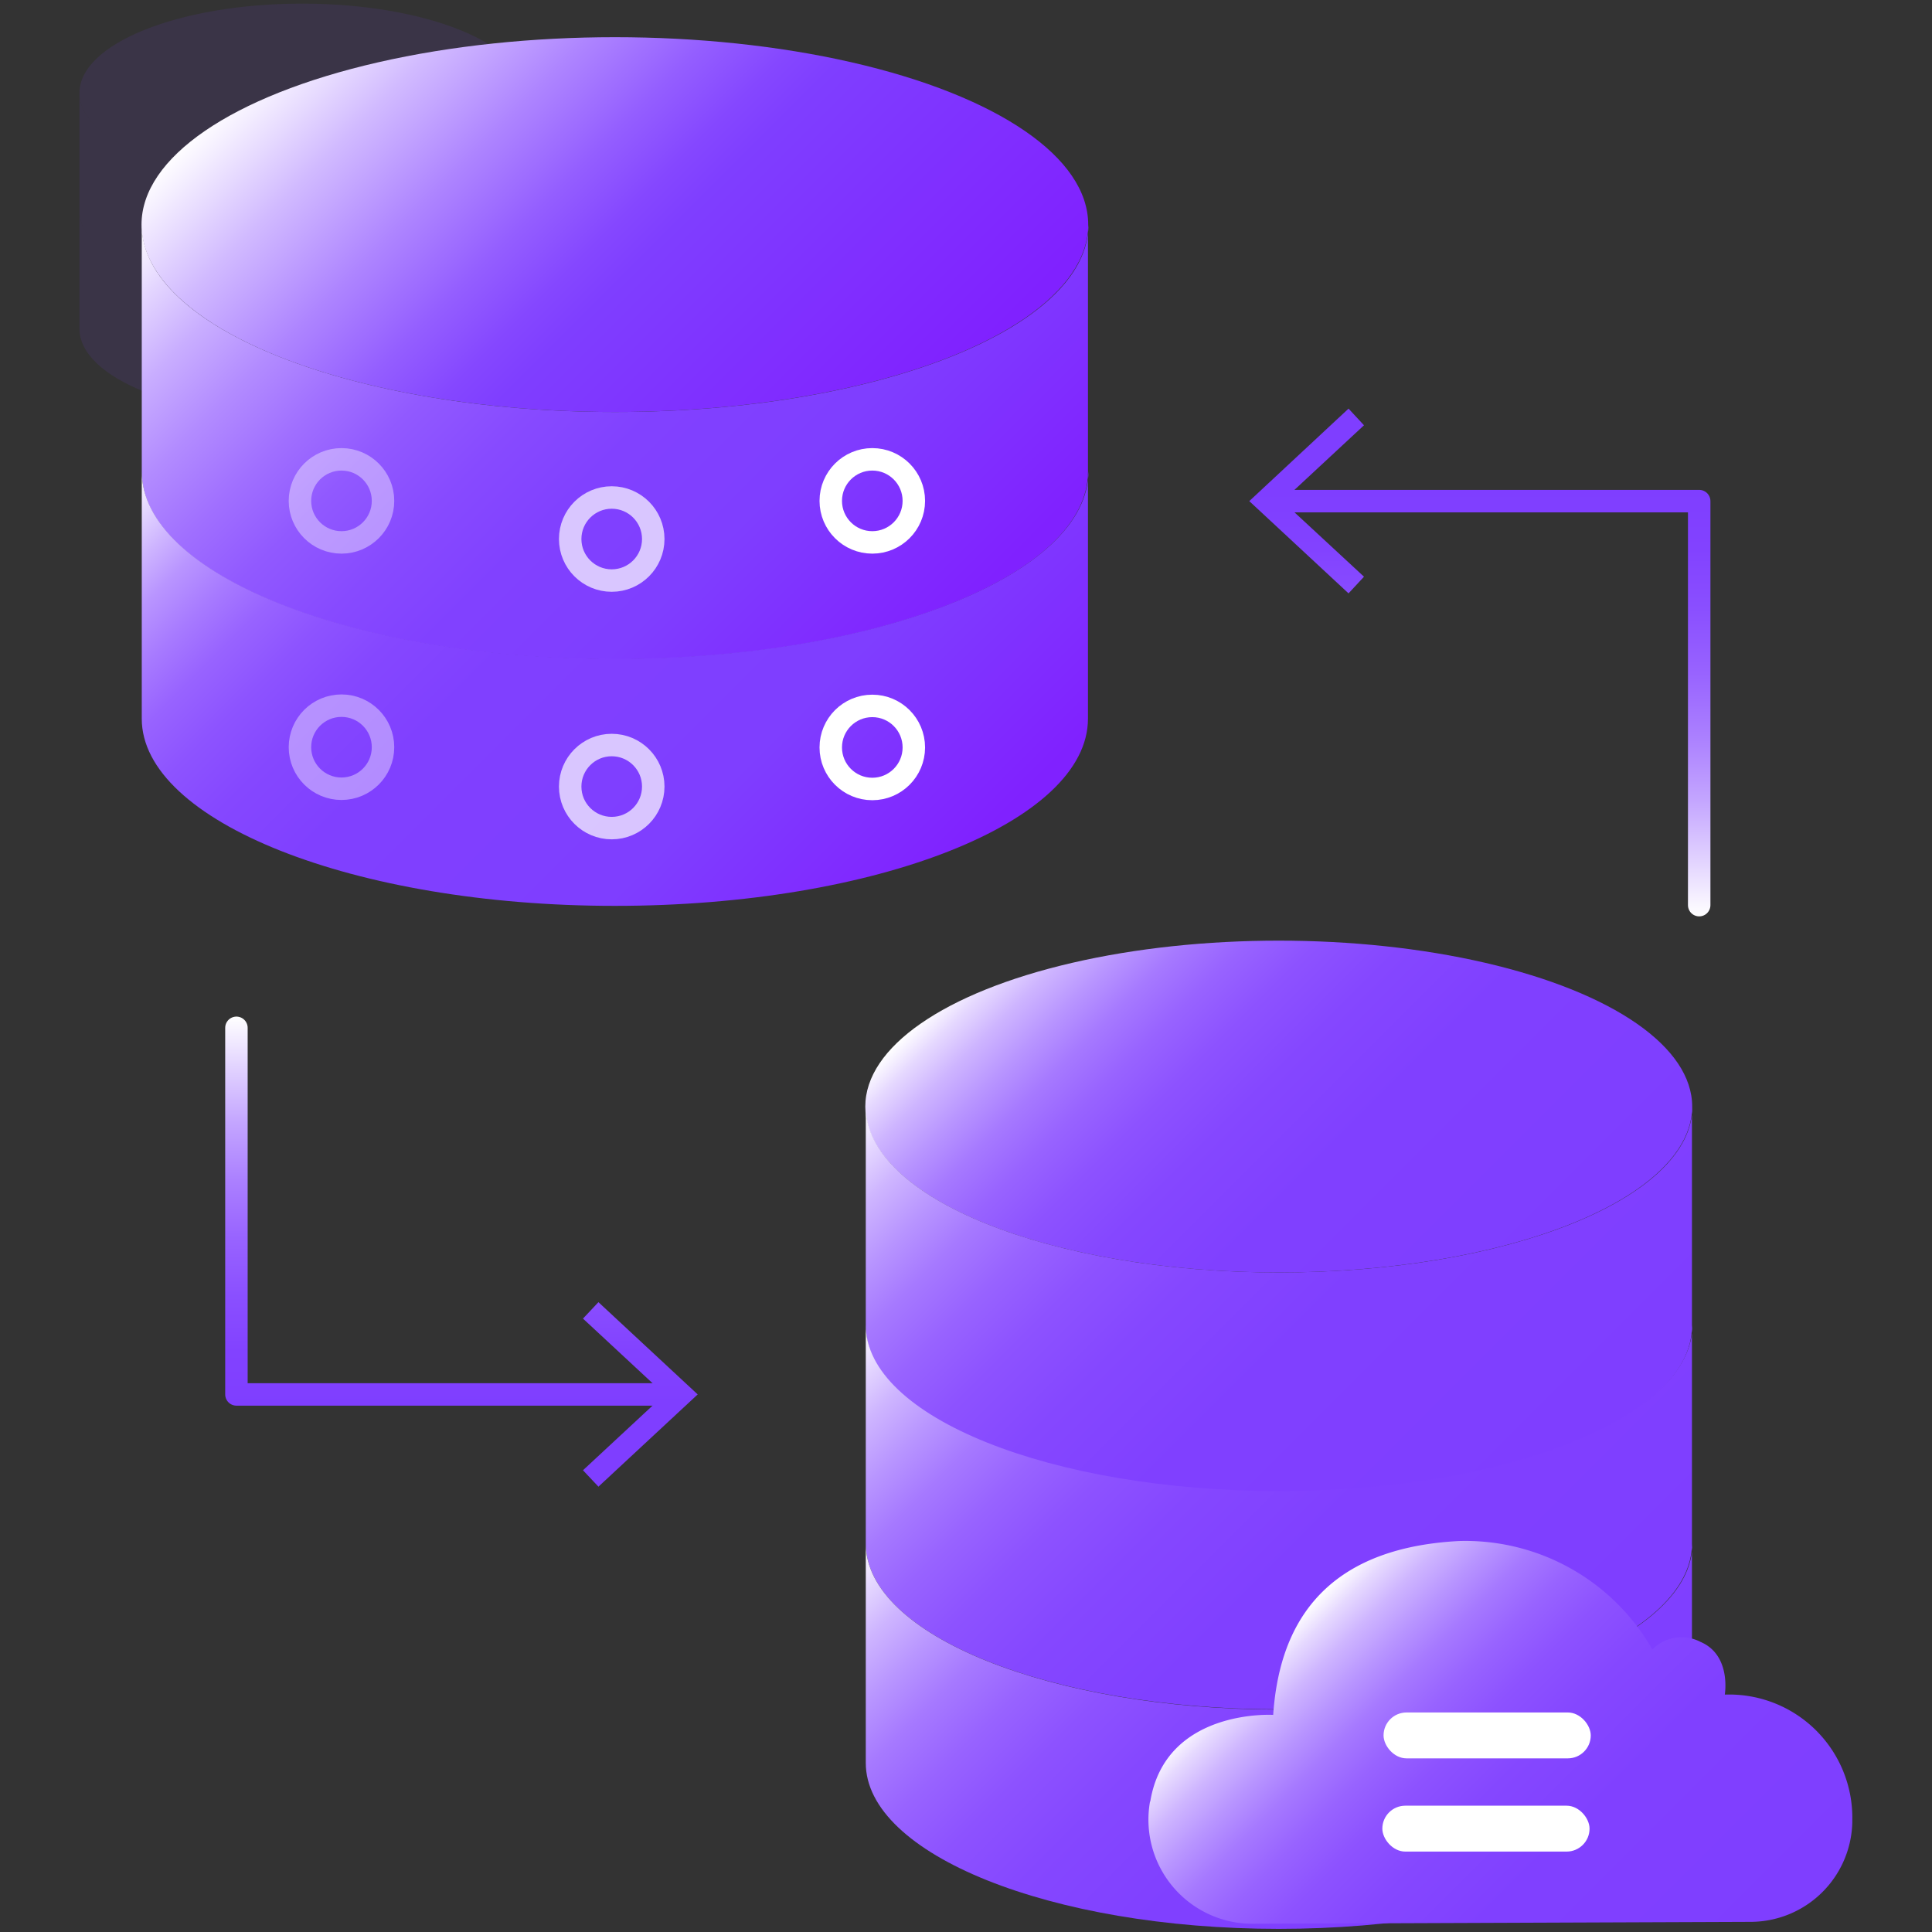
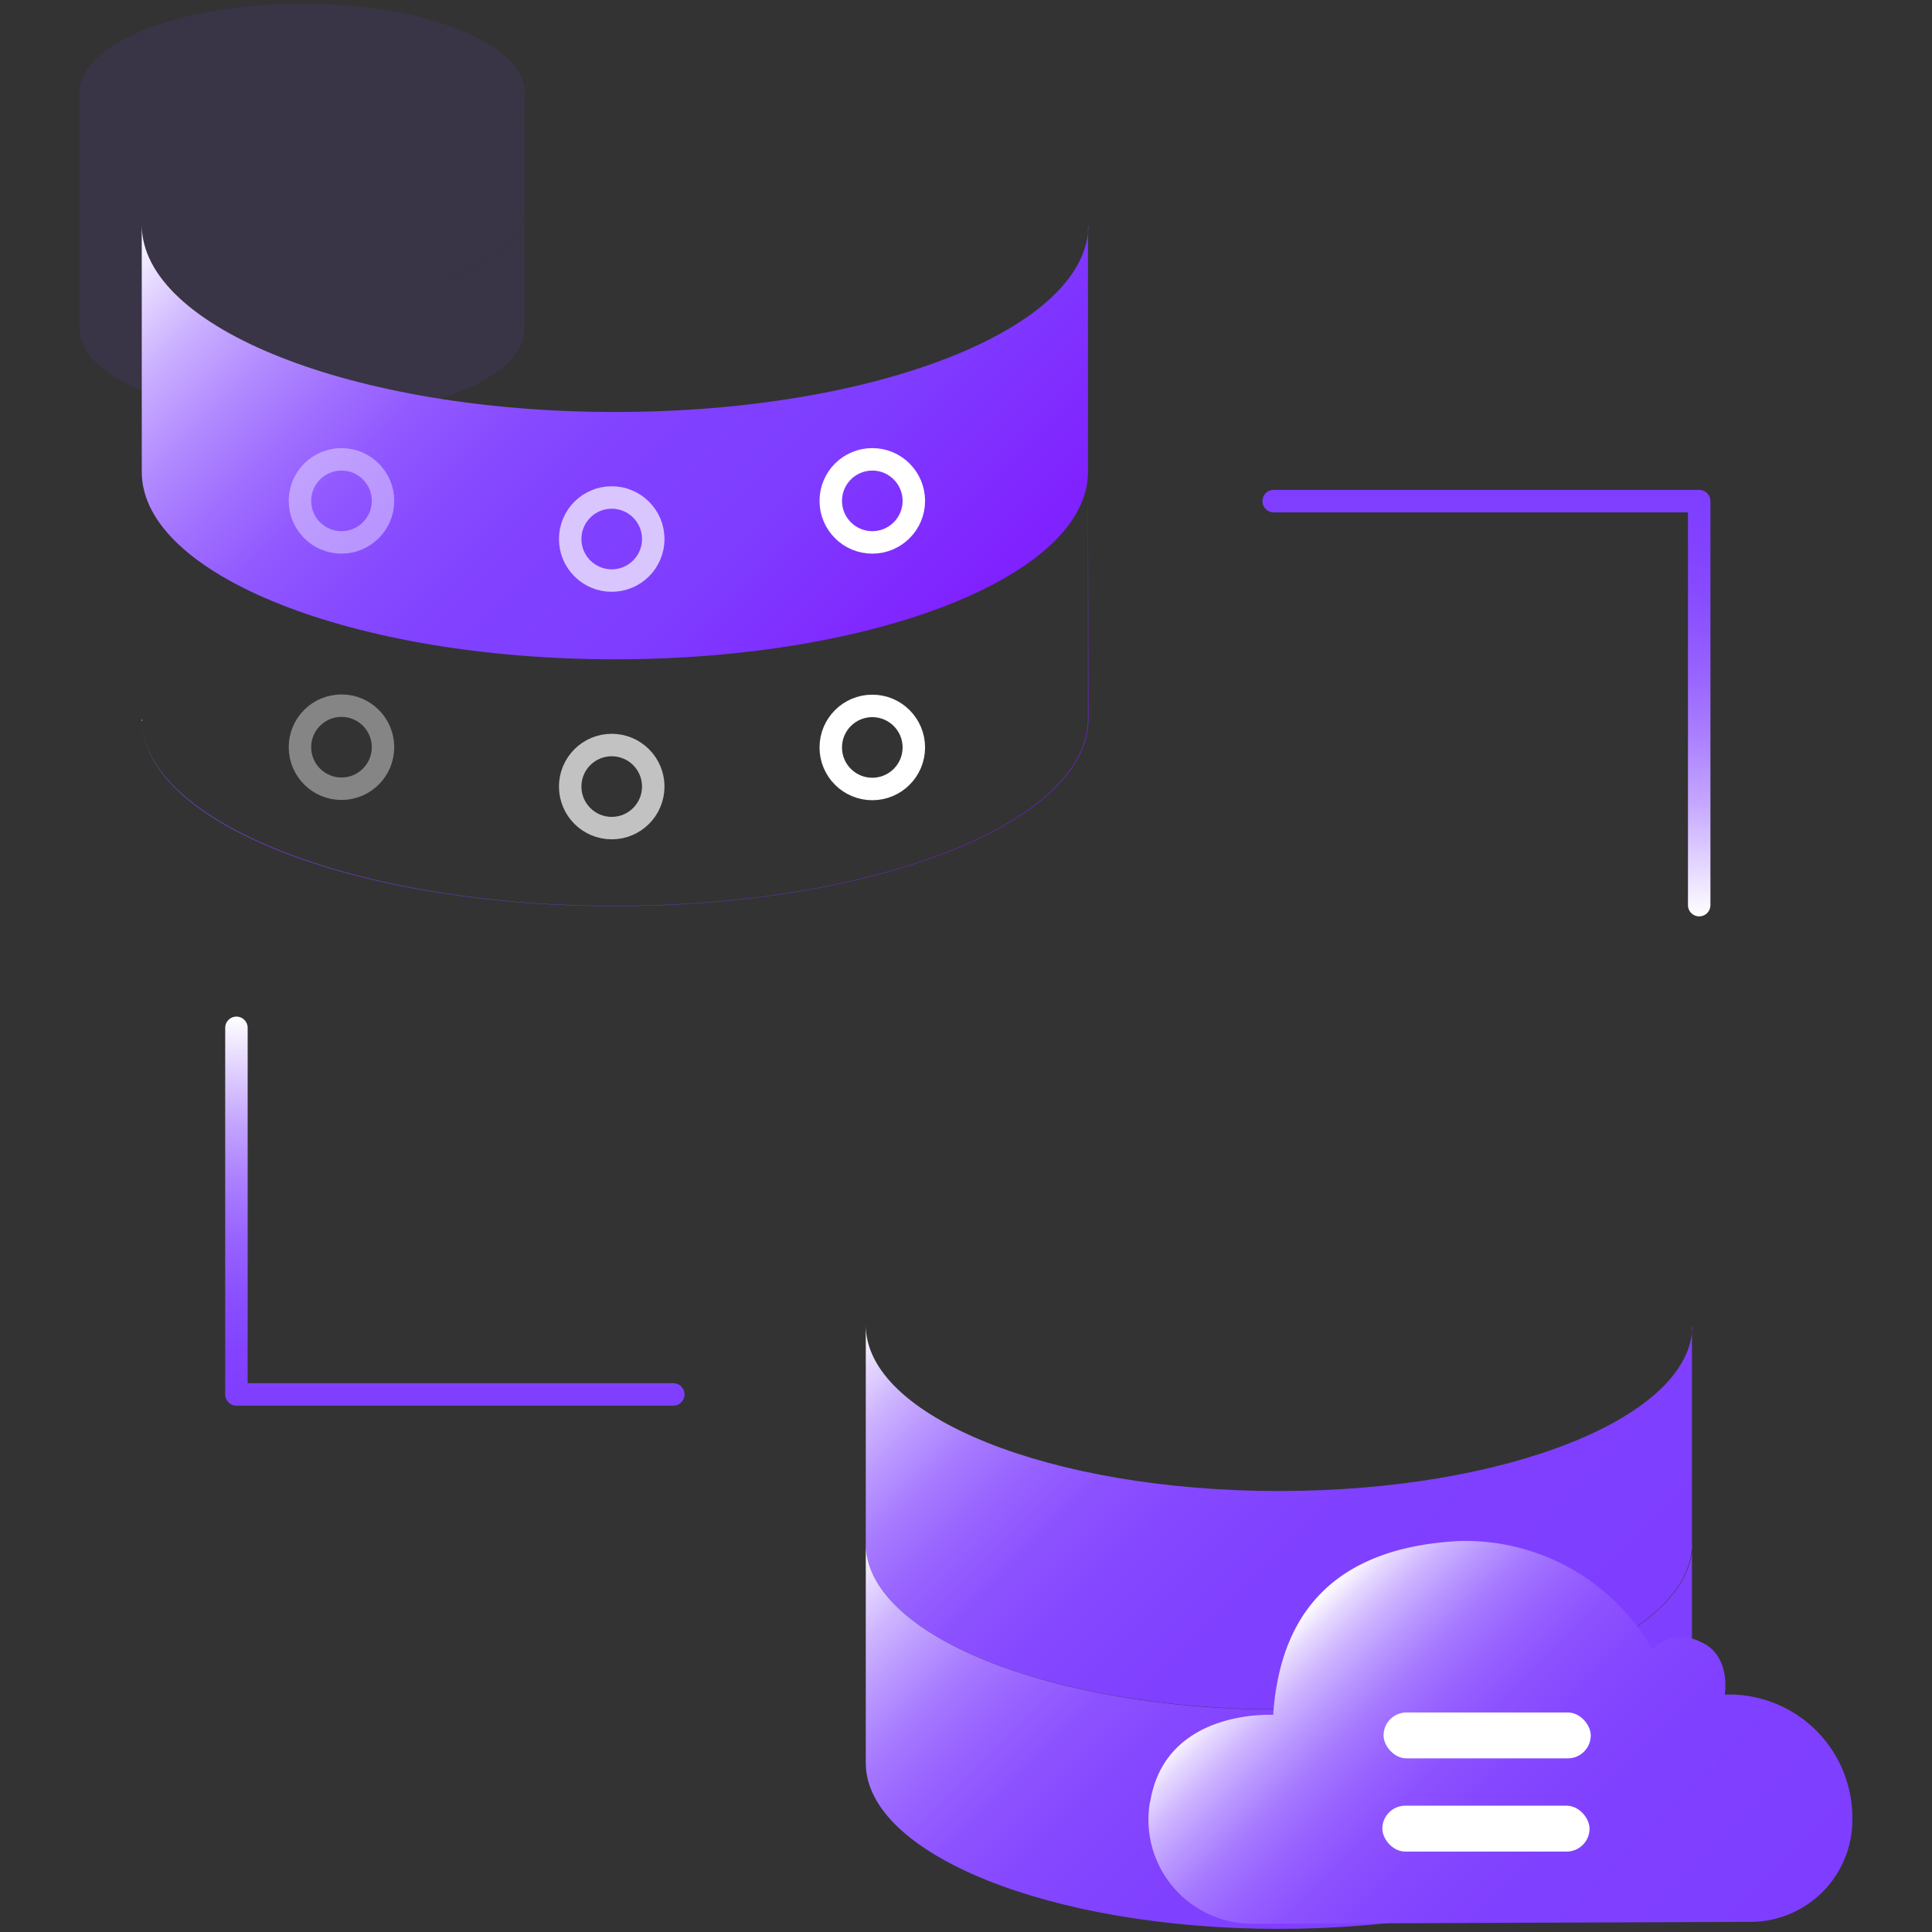
<svg xmlns="http://www.w3.org/2000/svg" xmlns:xlink="http://www.w3.org/1999/xlink" id="图层_1" data-name="图层 1" viewBox="0 0 80 80">
  <rect x="0" y="0" width="80" height="80" fill="#333333" stroke="none" />
  <defs>
    <style>.cls-1{opacity:0.1;}.cls-2{fill:#7f3eff;}.cls-3{fill:url(#未命名的渐变_75);}.cls-4{fill:url(#未命名的渐变_84);}.cls-5{fill:url(#未命名的渐变_89);}.cls-11,.cls-6,.cls-7,.cls-8,.cls-9{fill:none;stroke-linecap:round;stroke-linejoin:round;stroke-width:0.93px;}.cls-6,.cls-7,.cls-8{stroke:#fff;}.cls-6{opacity:0.4;}.cls-7{opacity:0.7;}.cls-9{stroke:url(#未命名的渐变_131);}.cls-10{fill:url(#未命名的渐变_131-2);}.cls-11{stroke:url(#未命名的渐变_131-3);}.cls-12{fill:url(#未命名的渐变_131-4);}.cls-13{fill:url(#未命名的渐变_150);}.cls-14{fill:url(#未命名的渐变_150-2);}.cls-15{fill:url(#未命名的渐变_150-3);}.cls-16{fill:url(#未命名的渐变_150-4);}.cls-17{fill:url(#未命名的渐变_150-5);}.cls-18{fill:#fff;}</style>
    <linearGradient id="未命名的渐变_75" x1="36.01" y1="19.85" x2="14.92" y2="-1.24" gradientUnits="userSpaceOnUse">
      <stop offset="0.02" stop-color="#8021ff" />
      <stop offset="0.44" stop-color="#7f3eff" />
      <stop offset="0.5" stop-color="#8547ff" />
      <stop offset="0.59" stop-color="#945eff" />
      <stop offset="0.71" stop-color="#ae85ff" />
      <stop offset="0.85" stop-color="#d1baff" />
      <stop offset="1" stop-color="#fefdff" />
      <stop offset="1" stop-color="#fff" />
    </linearGradient>
    <linearGradient id="未命名的渐变_84" x1="38.19" y1="27.88" x2="12.74" y2="2.44" gradientUnits="userSpaceOnUse">
      <stop offset="0.02" stop-color="#8021ff" />
      <stop offset="0.27" stop-color="#7f3eff" />
      <stop offset="0.43" stop-color="#8141ff" />
      <stop offset="0.53" stop-color="#874aff" />
      <stop offset="0.63" stop-color="#9159ff" />
      <stop offset="0.71" stop-color="#a06fff" />
      <stop offset="0.79" stop-color="#b28bff" />
      <stop offset="0.87" stop-color="#c9aeff" />
      <stop offset="0.94" stop-color="#e4d6ff" />
      <stop offset="1" stop-color="#fff" />
    </linearGradient>
    <linearGradient id="未命名的渐变_89" x1="38.19" y1="38.1" x2="12.74" y2="12.65" gradientUnits="userSpaceOnUse">
      <stop offset="0.02" stop-color="#8021ff" />
      <stop offset="0.27" stop-color="#7f3eff" />
      <stop offset="0.56" stop-color="#8040ff" />
      <stop offset="0.66" stop-color="#8547ff" />
      <stop offset="0.73" stop-color="#8d53ff" />
      <stop offset="0.79" stop-color="#9863ff" />
      <stop offset="0.84" stop-color="#a77aff" />
      <stop offset="0.89" stop-color="#b995ff" />
      <stop offset="0.93" stop-color="#ceb5ff" />
      <stop offset="0.97" stop-color="#e6daff" />
      <stop offset="1" stop-color="#fff" />
    </linearGradient>
    <linearGradient id="未命名的渐变_131" x1="61.55" y1="37.95" x2="61.55" y2="20.28" gradientUnits="userSpaceOnUse">
      <stop offset="0" stop-color="#fff" />
      <stop offset="0.13" stop-color="#e2d3ff" />
      <stop offset="0.27" stop-color="#c4a6ff" />
      <stop offset="0.42" stop-color="#ab80ff" />
      <stop offset="0.57" stop-color="#9863ff" />
      <stop offset="0.72" stop-color="#8a4fff" />
      <stop offset="0.86" stop-color="#8242ff" />
      <stop offset="1" stop-color="#7f3eff" />
    </linearGradient>
    <linearGradient id="未命名的渐变_131-2" x1="54.1" y1="37.95" x2="54.1" y2="20.28" xlink:href="#未命名的渐变_131" />
    <linearGradient id="未命名的渐变_131-3" x1="18.84" y1="42.09" x2="18.84" y2="58.21" xlink:href="#未命名的渐变_131" />
    <linearGradient id="未命名的渐变_131-4" x1="26.52" y1="42.09" x2="26.52" y2="58.21" xlink:href="#未命名的渐变_131" />
    <linearGradient id="未命名的渐变_150" x1="62.18" y1="55.05" x2="43.73" y2="36.6" gradientUnits="userSpaceOnUse">
      <stop offset="0" stop-color="#7f3eff" />
      <stop offset="0.39" stop-color="#8040ff" />
      <stop offset="0.54" stop-color="#8547ff" />
      <stop offset="0.64" stop-color="#8d52ff" />
      <stop offset="0.72" stop-color="#9863ff" />
      <stop offset="0.79" stop-color="#a679ff" />
      <stop offset="0.85" stop-color="#b895ff" />
      <stop offset="0.91" stop-color="#ceb5ff" />
      <stop offset="0.96" stop-color="#e6d9ff" />
      <stop offset="1" stop-color="#fff" />
    </linearGradient>
    <linearGradient id="未命名的渐变_150-2" x1="64.11" y1="62.17" x2="41.8" y2="39.87" xlink:href="#未命名的渐变_150" />
    <linearGradient id="未命名的渐变_150-3" x1="64.11" y1="71.22" x2="41.8" y2="48.91" xlink:href="#未命名的渐变_150" />
    <linearGradient id="未命名的渐变_150-4" x1="64.11" y1="80.26" x2="41.8" y2="57.96" xlink:href="#未命名的渐变_150" />
    <linearGradient id="未命名的渐变_150-5" x1="70.41" y1="83.41" x2="53.83" y2="66.84" xlink:href="#未命名的渐变_150" />
  </defs>
  <title>1</title>
  <g class="cls-1">
    <ellipse class="cls-2" cx="12.51" cy="3.85" rx="9.22" ry="3.7" />
    <path class="cls-2" d="M21.72,3.93v4.8h0c0,2-4.13,3.7-9.21,3.7s-9.22-1.66-9.22-3.7h0V3.85c0,2,4.13,3.7,9.22,3.7s9.22-1.66,9.22-3.7" />
    <path class="cls-2" d="M21.72,8.8v4.81h0c0,2.05-4.13,3.7-9.21,3.7s-9.22-1.65-9.22-3.7h0V8.72c0,2,4.13,3.7,9.22,3.7s9.22-1.65,9.22-3.7" />
  </g>
-   <ellipse class="cls-3" cx="25.46" cy="9.3" rx="19.6" ry="7.76" />
  <path class="cls-4" d="M45.05,9.47V19.54h0c0,4.28-8.77,7.76-19.59,7.76S5.87,23.82,5.87,19.54h0V9.31c0,4.28,8.78,7.75,19.6,7.75s19.6-3.47,19.6-7.75" />
-   <path class="cls-5" d="M45.05,19.69V29.76h0c0,4.28-8.77,7.75-19.59,7.75S5.87,34,5.87,29.76h0V19.52c0,4.29,8.78,7.76,19.6,7.76s19.6-3.47,19.6-7.76" />
+   <path class="cls-5" d="M45.05,19.69V29.76h0c0,4.28-8.77,7.75-19.59,7.75S5.87,34,5.87,29.76h0c0,4.29,8.78,7.76,19.6,7.76s19.6-3.47,19.6-7.76" />
  <circle class="cls-6" cx="14.14" cy="20.74" r="1.72" />
  <circle class="cls-7" cx="25.33" cy="22.32" r="1.72" />
  <circle class="cls-6" cx="14.14" cy="30.94" r="1.72" />
  <circle class="cls-7" cx="25.33" cy="32.57" r="1.72" />
  <circle class="cls-8" cx="36.12" cy="20.74" r="1.72" />
  <circle class="cls-8" cx="36.12" cy="30.95" r="1.72" />
  <polyline class="cls-9" points="70.36 37.48 70.36 20.75 52.74 20.75" />
-   <polygon class="cls-10" points="55.84 16.92 56.48 17.61 53.1 20.75 56.48 23.88 55.84 24.57 51.73 20.75 55.84 16.92" />
  <polyline class="cls-11" points="9.79 42.56 9.79 57.74 27.88 57.74" />
-   <polygon class="cls-12" points="24.78 61.56 24.14 60.88 27.52 57.74 24.14 54.6 24.78 53.92 28.89 57.74 24.78 61.56" />
-   <ellipse class="cls-13" cx="52.95" cy="45.82" rx="17.12" ry="6.87" />
-   <path class="cls-14" d="M70.06,46v8.92h0c0,3.79-7.66,6.87-17.11,6.87s-17.1-3.08-17.1-6.87h0V45.82c0,3.8,7.66,6.87,17.11,6.87s17.12-3.07,17.12-6.87" />
  <path class="cls-15" d="M70.06,55v8.92h0c0,3.79-7.66,6.86-17.11,6.86s-17.1-3.07-17.1-6.86h0V54.87c0,3.8,7.66,6.87,17.11,6.87s17.12-3.07,17.12-6.87" />
  <path class="cls-16" d="M70.06,64.07V73h0c0,3.8-7.66,6.87-17.11,6.87S35.85,76.78,35.85,73h0V63.92c0,3.79,7.66,6.87,17.11,6.87s17.12-3.08,17.12-6.87" />
  <path class="cls-17" d="M47.63,74.6c.63-3.86,5.09-3.59,5.09-3.59.23-3.38,1.78-6.89,7.7-7.2a8.92,8.92,0,0,1,8,4.49,1.7,1.7,0,0,1,2-.31c1.28.55,1,2.18,1,2.18a5.1,5.1,0,0,1,5.28,5.2v.09a4.22,4.22,0,0,1-4.23,4.12l-20.56.08a4.31,4.31,0,0,1-4.29-5.06Z" />
  <rect class="cls-18" x="57.24" y="74.77" width="8.58" height="1.9" rx="0.95" />
  <rect class="cls-18" x="57.29" y="70.91" width="8.58" height="1.9" rx="0.95" />
</svg>